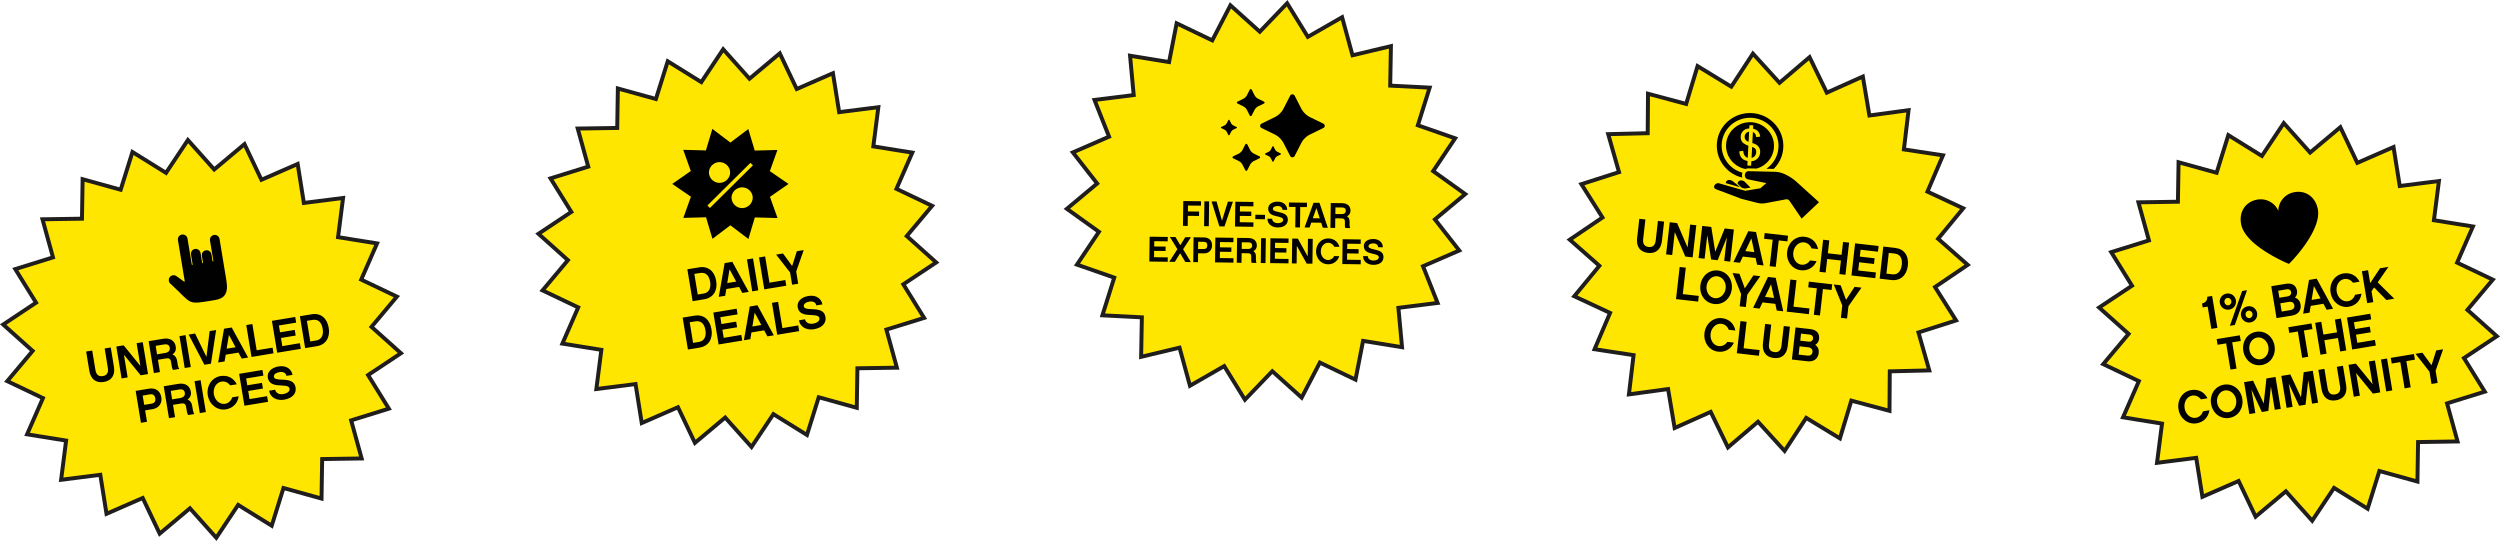
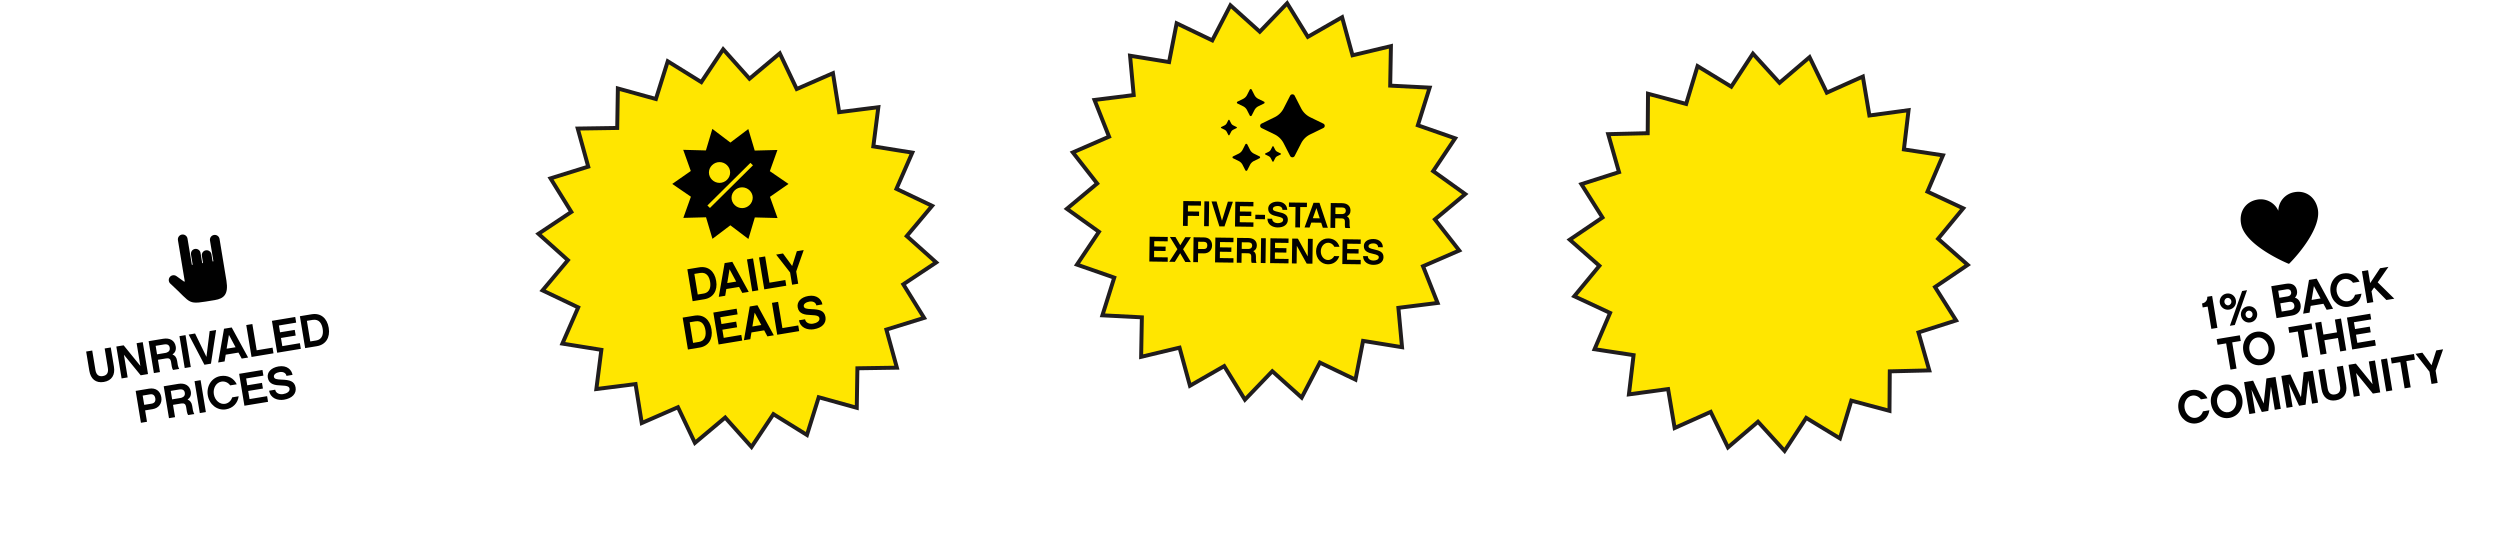
<svg xmlns="http://www.w3.org/2000/svg" height="149.87" viewBox="0 0 692.67 149.87" width="692.67">
  <clipPath id="a">
    <path d="M338.29 24.68h28.75v22.65h-28.75z" />
  </clipPath>
-   <path d="M36.7 42.12l8.85 5.49.45.29.29-.44 5.77-8.66L59 46.56l.35.4.41-.34 7.98-6.69 4.47 9.4.23.48.49-.21 9.54-4.17 1.64 10.28.08.52.53-.07 10.33-1.31-1.32 10.33-.07.53.53.08 10.28 1.65-4.18 9.54-.21.49.48.23 9.4 4.48-6.69 7.97-.34.41.4.36 7.76 6.94-8.67 5.76-.44.3.28.45 5.48 8.85-9.94 3.09-.51.16.14.51 2.77 10.04-10.41.16-.53.01-.01.53-.17 10.41-10.03-2.78-.51-.14-.16.51-3.1 9.94-8.85-5.49-.45-.28-.29.44-5.77 8.66-6.94-7.76-.35-.4-.41.34-7.98 6.69-4.47-9.4-.23-.48-.49.21-9.54 4.17-1.64-10.28-.08-.53-.53.07-10.33 1.31 1.32-10.33.07-.53-.52-.08-10.3-1.65 4.18-9.54.21-.49-.48-.23-9.4-4.48 6.69-7.97.34-.41-.4-.35-7.76-6.95 8.67-5.77.44-.29-.28-.45-5.48-8.85 9.94-3.09.51-.16-.14-.51-2.77-10.04 10.41-.16.53-.01.01-.53.17-10.41 10.03 2.78.51.14.16-.51z" fill="#ffe600" stroke="#201d1d" stroke-width="1.098" />
  <path clip-rule="evenodd" d="M50.4 64.99c.73-.12 1.43.38 1.55 1.11l.74 4.46.45 2.74c.01.06.07.11.13.1s.11-.08.1-.14l-.45-2.74c-.12-.73.37-1.43 1.1-1.55s1.42.38 1.54 1.11l.45 2.74c.01.06.07.11.13.1s.11-.08.1-.14l-.31-1.89c-.12-.73.38-1.42 1.11-1.54s1.42.38 1.54 1.11l.31 1.89c.01.06.07.11.13.1s.11-.07.1-.14l-.94-5.67c-.12-.73.38-1.42 1.11-1.54s1.42.37 1.54 1.11l1.91 11.58c.31 1.89.12 3.12-.44 3.93s-1.51 1.21-2.77 1.42c-2.02.33-3.41.58-4.45.67s-1.72.02-2.34-.26c-1.24-.55-2.3-2-5.41-4.85l-.01-.01c-.6-.43-.74-1.28-.31-1.88s1.27-.74 1.87-.31l2.1 1.5c.11.08.22 0 .2-.12L49.3 66.54c-.12-.73.37-1.43 1.1-1.55z" fill="#010101" fill-rule="evenodd" />
  <path d="M30.69 96.27l.88 5.34c.37 2.25-.58 3.85-2.81 4.22s-3.63-.84-4.01-3.09l-.88-5.34 1.68-.28.89 5.39c.22 1.31.9 1.88 2.05 1.69s1.61-.95 1.39-2.26L29 96.55zm8.86-1.47l1.46 8.84-2.03.34-4.65-5.7 1.04 6.29-1.68.28-1.46-8.84 2.03-.33 4.63 5.7-1.04-6.29zm9.72 6.38c.05.32.24.8.38 1.04l-1.71.28c-.14-.23-.27-.53-.34-.94l-.22-1.35c-.12-.75-.54-1.04-1.33-.91l-2.29.38.56 3.41-1.68.28-1.46-8.84 4.04-.67c1.85-.31 3.19.48 3.47 2.14.17 1.01-.2 1.73-.9 2.22.68.24 1.13.79 1.28 1.72zm-5.76-3.01l2.4-.4c.22-.04 1.3-.31 1.12-1.4-.05-.29-.19-1.16-1.54-.94l-2.36.39zm7.89-5.32l1.46 8.84-1.68.28-1.46-8.84zm8.48-1.41l-1.43 9.32-1.81.3-4.37-8.36 1.78-.3 3.15 6.48.89-7.15zm6.19 6.25l-3.53.58-.31 1.87-1.78.29 1.62-9.35 2.13-.35 4.55 8.33-1.78.29zm-.8-1.48l-1.84-3.43-.64 3.83zm4.65-6.43l1.2 7.27 4.4-.73.26 1.57-6.09 1.01-1.46-8.84zm13.17 5.3l.26 1.57-6.55 1.08-1.46-8.84 6.46-1.07.26 1.57-4.78.79.31 1.89 4.08-.67.26 1.57-4.08.67.37 2.26zm7.99-4.25c.45 2.7-.84 4.68-3.26 5.08l-3.27.54-1.46-8.84 3.27-.54c2.46-.41 4.27 1.03 4.72 3.76zm-1.68.26c-.22-1.3-.88-2.77-2.78-2.46l-1.59.26.94 5.71 1.59-.26c2.01-.33 2.02-2.18 1.84-3.25zm-44.7 18.97c.27 1.64-.67 3.02-2.41 3.3l-2.08.34.52 3.16-1.68.28-1.46-8.84 3.72-.62c1.85-.29 3.1.65 3.39 2.38zm-3.14-.8l-2.03.34.43 2.57 2.03-.33c.78-.13 1.18-.6 1.04-1.49-.16-.9-.7-1.22-1.47-1.09zm11.89 4.41c.05.32.24.8.38 1.04l-1.71.28c-.14-.23-.27-.53-.34-.94l-.22-1.35c-.12-.75-.54-1.04-1.33-.91l-2.29.38.56 3.41-1.68.28-1.46-8.84 4.04-.67c1.85-.31 3.19.48 3.47 2.14.17 1.01-.2 1.73-.9 2.22.68.24 1.13.8 1.28 1.73zm-5.76-3.02l2.4-.4c.22-.04 1.3-.31 1.12-1.4-.05-.29-.19-1.16-1.54-.94l-2.36.39zm7.89-5.32l1.46 8.84-1.68.28-1.46-8.84zm10.55 4.46c-.26 1.89-1.56 3.29-3.52 3.62-2.41.4-4.62-1.32-5.04-3.9s1.11-4.92 3.52-5.32c2-.33 3.67.56 4.51 2.28l-1.82.3c-.53-.74-1.42-1.21-2.44-1.04-1.45.24-2.37 1.83-2.09 3.5.28 1.68 1.66 2.89 3.11 2.65 1.01-.17 1.71-.92 1.97-1.79zm7.88-.03l.26 1.57-6.55 1.08-1.46-8.84 6.46-1.07.26 1.57-4.78.79.31 1.89 4.08-.67.26 1.57-4.08.67.37 2.25zm3.17-8.24c2.33-.39 3.64.94 3.87 2.34l-1.68.28c-.13-.76-.86-1.23-1.93-1.05-.89.15-1.66.63-1.55 1.3.1.61.74.73 2.13.79 2.17.07 3.58.38 3.88 2.18.28 1.71-.97 3.01-3.2 3.38-1.73.29-3.78-.36-4.13-2.49l1.68-.28c.17 1.04 1.3 1.37 2.19 1.22.97-.16 1.92-.67 1.78-1.51-.09-.56-.61-.83-2.29-.88s-3.42-.26-3.73-2.16c-.25-1.5.92-2.77 2.98-3.12z" fill="#010101" />
  <path d="M185.01 16.98l8.85 5.49.45.28.29-.44 5.77-8.66 6.94 7.76.35.4.41-.34 7.98-6.69 4.47 9.4.23.48.49-.21 9.54-4.17 1.64 10.28.08.52.53-.07 10.33-1.31-1.32 10.33-.07.53.52.08 10.28 1.65-4.18 9.54-.21.49.48.23 9.4 4.48-6.69 7.97-.34.41.4.35 7.76 6.95-8.67 5.77-.44.29.28.45 5.48 8.85-9.94 3.09-.51.16.14.51 2.77 10.04-10.41.16-.53.01-.01.53-.17 10.41-10.03-2.78-.51-.14-.16.51-3.1 9.94-8.85-5.49-.45-.28-.29.44-5.77 8.66-6.94-7.76-.35-.4-.41.34-7.98 6.69-4.47-9.4-.23-.48-.49.21-9.54 4.17-1.64-10.28-.08-.52-.53.07-10.33 1.31 1.32-10.33.07-.53-.52-.08-10.28-1.65 4.17-9.54.21-.49-.48-.23-9.4-4.48 6.69-7.97.34-.41-.4-.35-7.76-6.95 8.67-5.77.44-.29-.28-.45-5.49-8.85 9.94-3.09.51-.16-.14-.51-2.77-10.04 10.41-.16.53-.01.01-.53.17-10.41 10.03 2.78.51.14.16-.51z" fill="#ffe600" stroke="#201d1d" stroke-width="1.098" />
  <path d="M215.4 41.55l-6.29.17-1.78-5.97-4.96 3.75-5-3.79-1.78 5.97-6.29-.17 2.1 5.87-5.14 3.58 5.17 3.54-2.1 5.87 6.29-.17 1.78 5.97 4.96-3.75 5 3.79 1.78-5.97 6.29.17-2.1-5.87 5.14-3.58-5.17-3.54zm-16.04 3.36c1.61 0 2.94 1.32 2.94 2.88s-1.33 2.88-2.94 2.88-2.94-1.32-2.94-2.88 1.33-2.88 2.94-2.88zm6.26 12.75c-1.61 0-2.94-1.32-2.94-2.88s1.33-2.88 2.94-2.88 2.94 1.32 2.94 2.88c-.01 1.56-1.34 2.88-2.94 2.88zm-8.92-.04l-.7-.69 11.92-11.81.7.69z" />
  <path d="M198.43 77.83c.45 2.7-.84 4.68-3.26 5.08l-3.27.54-1.46-8.84 3.27-.54c2.46-.41 4.27 1.03 4.72 3.76zm-1.68.26c-.21-1.3-.88-2.77-2.78-2.46l-1.59.26.94 5.71 1.59-.26c2-.33 2.01-2.18 1.84-3.25zm8.02 1.41l-3.53.58-.31 1.87-1.78.29 1.62-9.35 2.13-.35 4.55 8.33-1.78.29zm-.8-1.48l-1.84-3.43-.63 3.83zm4.67-6.42l1.46 8.84-1.68.28-1.46-8.84zm3.35-.55l1.2 7.27 4.4-.73.26 1.57-6.09 1.01-1.46-8.84zm8.61 4.17l.56 3.39-1.69.28-.56-3.39-3.87-4.96 1.9-.31 2.54 3.47 1.3-4.1 1.9-.31zm-23.47 16c.45 2.7-.84 4.68-3.26 5.08l-3.27.54-1.46-8.84 3.28-.54c2.45-.41 4.26 1.03 4.71 3.76zm-1.68.27c-.21-1.3-.88-2.77-2.77-2.46l-1.59.26.94 5.71 1.59-.26c1.99-.34 2-2.18 1.83-3.25zm9.94 1.3l.26 1.57-6.55 1.08-1.46-8.84 6.46-1.07.26 1.57-4.78.79.31 1.89 4.08-.67.26 1.57-4.08.67.37 2.26zm6.34-1.26l-3.53.58-.31 1.87-1.78.29 1.62-9.35 2.13-.35 4.54 8.33-1.78.3zm-.8-1.48l-1.84-3.43-.63 3.84zm4.65-6.42l1.2 7.27 4.39-.73.26 1.57-6.09 1.01-1.46-8.84zm8.41-1.63c2.33-.39 3.64.94 3.87 2.34l-1.68.28c-.13-.76-.86-1.23-1.93-1.06-.89.15-1.66.63-1.55 1.3.1.61.74.73 2.13.79 2.17.07 3.58.38 3.88 2.19.28 1.71-.97 3.01-3.2 3.38-1.73.29-3.78-.36-4.13-2.48l1.68-.28c.17 1.04 1.3 1.37 2.19 1.22.97-.16 1.92-.67 1.78-1.51-.09-.56-.61-.83-2.29-.88s-3.42-.26-3.73-2.16c-.25-1.51.91-2.79 2.98-3.13z" fill="#010101" />
  <path d="M340.91 1.47l7.74 6.96.39.36.37-.38L356.62.9l5.46 8.86.28.45.46-.26 9.03-5.18 2.75 10.04.14.51.52-.12 10.12-2.42-.19 10.41-.01.53.53.03 10.4.53L393 34.2l-.16.51.5.18 9.83 3.43-5.79 8.65-.3.44.43.31 8.46 6.06-7.99 6.67-.41.34.33.42 6.41 8.2-9.55 4.15-.49.21.2.49 3.84 9.68-10.33 1.29-.53.07.05.53.96 10.37-10.28-1.67-.52-.08-.1.52-2 10.22-9.39-4.5-.48-.23-.24.47-4.8 9.24-7.74-6.96-.4-.35-.37.38-7.21 7.51-5.46-8.86-.28-.45-.46.26-9.03 5.18-2.75-10.04-.14-.51-.52.12-10.12 2.42.19-10.41.01-.53-.53-.03-10.4-.53 3.12-9.93.16-.51-.5-.18-9.83-3.43 5.79-8.65.3-.44-.43-.31-8.46-6.06 7.99-6.67.41-.34-.33-.42-6.41-8.2 9.55-4.15.49-.21-.2-.49-3.84-9.68 10.33-1.29.53-.07-.05-.53-.96-10.37 10.28 1.67.53.09.1-.52 2-10.22 9.39 4.5.48.23.24-.47z" fill="#ffe600" stroke="#201d1d" stroke-width="1.098" />
  <g clip-path="url(#a)">
    <path d="M349.53 35.47l3.61 1.76c1.08.53 1.96 1.39 2.51 2.45l1.81 3.53c.26.5.99.5 1.25 0l1.81-3.53a5.515 5.515 0 012.51-2.45l3.62-1.76c.52-.25.52-.97 0-1.22l-3.62-1.76a5.612 5.612 0 01-2.51-2.45l-1.81-3.53c-.26-.5-.99-.5-1.25 0l-1.81 3.53a5.515 5.515 0 01-2.51 2.45l-3.61 1.76c-.51.25-.51.97 0 1.22zm-6.66-7.31l1.55-.76c.46-.23.84-.59 1.08-1.05l.77-1.51c.11-.22.43-.22.54 0l.77 1.51c.23.45.61.82 1.08 1.05l1.55.76c.22.11.22.42 0 .52l-1.55.76c-.47.23-.84.6-1.08 1.05l-.77 1.51c-.11.22-.43.22-.54 0l-.77-1.51c-.23-.45-.61-.82-1.08-1.05l-1.55-.76c-.22-.1-.22-.41 0-.52zm-1.22 15.17l1.55-.76c.46-.23.84-.6 1.07-1.05l.77-1.51c.11-.22.43-.22.54 0l.77 1.51c.23.45.61.82 1.07 1.05l1.55.76c.22.11.22.42 0 .52l-1.55.76c-.46.23-.84.6-1.07 1.05l-.77 1.51c-.11.22-.43.22-.54 0l-.77-1.51c-.23-.45-.61-.82-1.07-1.05l-1.55-.76c-.22-.1-.22-.41 0-.52zm8.94-.82l.89-.44c.27-.13.48-.34.62-.6l.45-.87c.06-.12.25-.12.31 0l.45.87c.13.26.35.47.62.6l.89.44c.13.06.13.24 0 .3l-.89.44c-.27.13-.49.34-.62.6l-.45.87c-.06.12-.25.12-.31 0l-.45-.87c-.13-.26-.35-.47-.62-.6l-.89-.44c-.12-.06-.12-.23 0-.3zm-12.21-7.32l.89-.44c.27-.13.49-.34.62-.6l.45-.87c.06-.12.25-.12.31 0l.45.87c.13.26.35.47.62.6l.89.44c.13.06.13.24 0 .3l-.89.44c-.27.13-.49.34-.62.6l-.45.87c-.06.12-.25.12-.31 0l-.45-.87c-.13-.26-.35-.47-.62-.6l-.89-.44a.164.164 0 010-.3z" />
  </g>
  <path d="M329.15 56.95l-.02 1.63 3.1.04-.02 1.22-3.1-.04-.04 2.8-1.31-.02.09-6.88 4.91.06-.02 1.22zm5.86-1.15l-.09 6.88-1.31-.02.09-6.88zm6.59.09l-2.34 6.85-1.41-.02-2.17-6.91 1.39.02 1.5 5.32 1.64-5.28zm5.69 5.73l-.02 1.22-5.09-.07.09-6.88 5.02.07-.02 1.22-3.71-.05-.02 1.47 3.17.04-.02 1.22-3.17-.04-.02 1.75zm.51-.91l.02-1.22 2.68.04-.02 1.22zm6.23-4.84c1.81.02 2.62 1.2 2.61 2.29l-1.31-.02c.01-.59-.48-1.05-1.31-1.06-.69-.01-1.34.25-1.35.77-.01.48.46.65 1.51.88 1.63.35 2.65.77 2.64 2.17-.02 1.33-1.14 2.15-2.87 2.12-1.35-.02-2.8-.78-2.78-2.43l1.31.02c-.01.81.8 1.21 1.49 1.22.75.01 1.54-.25 1.55-.9.01-.44-.35-.71-1.61-.97s-2.55-.66-2.53-2.13c-.01-1.17 1.04-1.98 2.65-1.96zm8.07 1.51l-1.84-.02-.07 5.66-1.31-.02.07-5.66-1.84-.02.02-1.22 4.99.07zm3.96 4.33l-2.74-.04-.48 1.37-1.39-.02 2.49-6.84 1.65.02 2.31 6.91-1.39-.02zm-.4-1.22l-.92-2.84-1 2.81zm8.27 1.87c0 .25.07.64.15.83l-1.33-.02c-.08-.19-.13-.44-.13-.75l.01-1.05c.01-.58-.27-.86-.88-.86l-1.78-.02-.04 2.66-1.31-.02.09-6.88 3.14.04c1.44.02 2.35.79 2.33 2.08-.01.78-.38 1.28-.98 1.55.48.27.74.75.73 1.48zm-3.94-3.06l1.86.02c.17 0 1.02-.06 1.03-.91 0-.23.01-.9-1.04-.92l-1.83-.02zm-46.44 12.01l-.02 1.22-5.09-.07.09-6.88 5.02.07-.02 1.22-3.72-.05-.02 1.47 3.17.04-.02 1.22-3.17-.04-.02 1.75zm4.86 1.28l-1.42-2.43-1.48 2.39-1.55-.02 2.26-3.49-2.08-3.39 1.55.02 1.33 2.27 1.39-2.23 1.56.02-2.17 3.33 2.16 3.55zm7.42-4.56c-.02 1.28-.91 2.19-2.27 2.17l-1.61-.02-.03 2.46-1.31-.02.09-6.88 2.89.04c1.44.02 2.26.91 2.24 2.25zM333.56 67l-1.58-.02-.03 2 1.58.02c.6.01.97-.29.98-.99.02-.69-.34-1-.95-1.01zm8.2 4.55l-.02 1.22-5.09-.07.09-6.88 5.02.07-.02 1.22-3.71-.05-.02 1.47 3.17.04-.02 1.22-3.16-.04-.02 1.75zm6.22.47c0 .25.07.64.15.83l-1.33-.02c-.08-.19-.13-.44-.13-.75l.01-1.05c.01-.58-.27-.86-.88-.86l-1.78-.02-.04 2.66-1.31-.02.09-6.88 3.14.04c1.44.02 2.35.79 2.33 2.08-.01.78-.38 1.28-.98 1.55.48.27.74.75.73 1.48zm-3.94-3.06l1.86.02c.17 0 1.02-.06 1.03-.91 0-.23.01-.9-1.04-.92l-1.83-.02zm6.68-2.95l-.09 6.88-1.31-.02.09-6.88zm6.3 5.74l-.02 1.22-5.09-.07.09-6.88 5.02.07-.02 1.22-3.72-.05-.02 1.47 3.17.04-.02 1.22-3.17-.04-.02 1.75zm6.7-5.57l-.09 6.88-1.58-.02-2.74-4.93-.06 4.89-1.31-.02.09-6.88 1.57.02 2.73 4.93.06-4.89zm7.35 4.79c-.45 1.39-1.62 2.28-3.15 2.26-1.87-.02-3.31-1.62-3.28-3.63s1.5-3.57 3.38-3.54c1.56.02 2.69.92 3.1 2.33l-1.42-.02c-.3-.63-.91-1.1-1.7-1.11-1.13-.01-2.04 1.06-2.05 2.36-.02 1.31.86 2.41 1.99 2.42.78.01 1.41-.47 1.73-1.09zm5.95 1.04l-.02 1.22-5.09-.07.09-6.88 5.02.07-.02 1.22-3.72-.05-.02 1.47 3.17.04-.02 1.22-3.17-.04-.02 1.75zm3.51-5.79c1.81.02 2.62 1.2 2.61 2.29l-1.31-.02c.01-.59-.48-1.05-1.31-1.06-.69-.01-1.34.25-1.35.78-.01.48.46.65 1.51.88 1.63.35 2.65.77 2.64 2.17-.02 1.33-1.14 2.15-2.87 2.12-1.35-.02-2.8-.78-2.78-2.43l1.31.02c-.01.81.8 1.21 1.49 1.22.75.01 1.54-.25 1.55-.9.01-.44-.35-.71-1.61-.97s-2.55-.66-2.53-2.13c-.01-1.18 1.04-1.99 2.65-1.97z" fill="#010101" />
  <path d="M485.68 14.86l7.01 7.7.36.39.4-.35 7.92-6.76 4.55 9.36.23.48.48-.22 9.5-4.25 1.73 10.27.09.52.53-.07 10.32-1.4-1.23 10.34-.06.53.53.08 10.29 1.56-4.09 9.57-.21.49.48.22 9.43 4.4-6.62 8.03-.34.41.4.35 7.81 6.88-8.62 5.84-.44.3.28.45 5.56 8.8-9.92 3.17-.51.16.15.51 2.85 10.01-10.41.25-.53.01-.01.53-.08 10.41-10.06-2.69-.51-.14-.15.51-3.01 9.96-8.89-5.41-.45-.28-.29.45-5.7 8.71-7.01-7.7-.36-.39-.4.35-7.92 6.76-4.55-9.36-.23-.48-.49.22-9.5 4.25-1.73-10.27-.09-.52-.53.07-10.32 1.4 1.23-10.34.06-.53-.52-.08-10.29-1.56 4.09-9.57.21-.49-.48-.22-9.44-4.4 6.62-8.03.34-.41-.4-.35-7.81-6.88 8.62-5.84.44-.3-.28-.45-5.56-8.8 9.92-3.17.51-.16-.15-.51-2.85-10.01 10.41-.25.53-.01.01-.53.08-10.41 10.06 2.69.51.14.15-.51 3.01-9.97 8.89 5.42.45.28.29-.44z" fill="#ffe600" stroke="#201d1d" stroke-width="1.098" />
-   <path d="M461.07 61.4l-.61 5.38c-.26 2.27-1.61 3.55-3.86 3.29-2.24-.26-3.27-1.8-3.01-4.07l.61-5.38 1.69.19-.62 5.43c-.15 1.32.35 2.05 1.51 2.19 1.15.13 1.81-.47 1.96-1.79l.62-5.43zm8.92 1.01l-1.01 8.9-2.04-.23-2.91-6.75-.72 6.34-1.69-.19 1.01-8.9 2.04.23 2.9 6.75.72-6.34zm10.41 1.18l-1.01 8.9-1.67-.19.74-6.53-2.55 6.33-1.81-.21-1.07-6.74-.74 6.53-1.67-.19 1.01-8.9 2.51.29 1.1 6.88 2.62-6.46zm6.03 7.9l-3.55-.4-.8 1.71-1.8-.2 4.12-8.55 2.14.24 2.09 9.26-1.8-.2zm-.36-1.64l-.83-3.8-1.66 3.52zm9.16-2.97l-2.39-.27-.83 7.33-1.69-.19.83-7.33-2.39-.27.18-1.58 6.47.74zm8.09 5.48c-.77 1.75-2.4 2.74-4.38 2.52-2.42-.28-4.08-2.53-3.78-5.13s2.41-4.43 4.84-4.15c2.01.23 3.37 1.54 3.72 3.42l-1.83-.21c-.31-.85-1.03-1.55-2.06-1.66-1.46-.17-2.78 1.11-2.97 2.79-.19 1.69.8 3.24 2.26 3.4 1.01.12 1.89-.42 2.38-1.18zm9.01-5.13l-1.01 8.9-1.69-.19.43-3.76-3.8-.43-.43 3.76-1.71-.19 1.01-8.9 1.71.19-.4 3.57 3.8.43.41-3.57zm7.43 8.26l-.18 1.58-6.6-.75 1.01-8.9 6.51.74-.18 1.58-4.81-.55-.22 1.9 4.11.47-.18 1.58-4.11-.47-.26 2.27zm8.85-1.9c-.31 2.72-2.09 4.27-4.52 4l-3.3-.38 1.01-8.9 3.3.38c2.47.27 3.82 2.15 3.51 4.9zm-1.69-.21c.15-1.31-.09-2.91-2-3.13l-1.6-.18-.65 5.75 1.6.18c2.01.23 2.52-1.54 2.65-2.62zm-59.84.78l-.83 7.33 4.43.5-.18 1.58-6.13-.7 1.01-8.9zm8.93.79c2.52.29 4.12 2.55 3.82 5.13-.29 2.59-2.36 4.44-4.88 4.15-2.53-.29-4.13-2.55-3.83-5.14.3-2.58 2.37-4.43 4.89-4.14zm-.87 7.67c1.46.17 2.8-1.07 2.99-2.74.19-1.66-.84-3.16-2.3-3.33-1.48-.17-2.81 1.07-3 2.73-.19 1.67.84 3.18 2.31 3.34zm8.97-.96l-.39 3.41-1.71-.19.39-3.41-2.36-5.83 1.91.22 1.49 4.03 2.37-3.59 1.91.22zm7.78 2.53l-3.55-.4-.81 1.71-1.8-.21 4.12-8.55 2.14.24 2.09 9.26-1.8-.2zm-.36-1.64l-.83-3.8-1.66 3.52zm6.22-4.91l-.83 7.33 4.43.5-.18 1.58-6.13-.7 1.01-8.9zm9.72 2.71l-2.39-.27-.83 7.33-1.69-.19.83-7.33-2.39-.28.18-1.58 6.47.74zm4.68 4.49l-.39 3.41-1.71-.19.39-3.41-2.36-5.83 1.91.22 1.49 4.03 2.37-3.59 1.91.22zm-31.74 10.08c-.77 1.75-2.4 2.74-4.38 2.52-2.42-.28-4.08-2.53-3.78-5.13.3-2.61 2.41-4.43 4.84-4.16 2.02.23 3.37 1.54 3.72 3.43l-1.83-.21c-.31-.85-1.03-1.55-2.06-1.66-1.46-.17-2.78 1.11-2.97 2.79-.19 1.69.8 3.24 2.26 3.4 1.01.12 1.89-.42 2.38-1.18zm3.52-5.76l-.83 7.33 4.43.5-.18 1.58-6.13-.7 1.01-8.91zm12 1.36l-.61 5.38c-.26 2.27-1.61 3.55-3.86 3.29-2.24-.26-3.26-1.8-3.01-4.07l.61-5.38 1.69.19-.62 5.43c-.15 1.32.35 2.05 1.51 2.19 1.15.13 1.81-.47 1.96-1.79l.62-5.43zm7.98 7.28c-.18 1.59-1.38 2.5-3.09 2.3l-4.34-.49 1.01-8.9 4.11.47c1.78.2 2.58 1.23 2.41 2.72-.08.74-.47 1.31-1.07 1.65.7.46 1.08 1.23.97 2.25zm-2.49-5.1l-2.41-.27-.22 1.96 2.41.28c.58.07 1.08-.28 1.15-.87.06-.59-.29-1.02-.93-1.1zm.76 4.84c.08-.74-.34-1.22-1.2-1.32l-2.37-.27-.26 2.3 2.41.27c.65.07 1.32-.11 1.42-.98z" fill="#010101" />
-   <path clip-rule="evenodd" d="M485.01 51.98l-1.52-1.54c-.64-.62-1.83-.71-2.09.41l1.15 1.16.85.24zm.22-18.11c-3.66-.19-6.79 2.57-6.98 6.18-.18 3.31 2.18 6.18 5.4 6.78.23-.12.49-.18.79-.18h.02l2.24.05c2.65-.74 4.65-3.08 4.81-5.94.2-3.61-2.61-6.69-6.28-6.89zm-1.03 10.74c-.45-.09-.82-.22-1.11-.39-.33-.19-.6-.48-.82-.87s-.34-.86-.35-1.41l1.08-.15c.05.58.18 1 .37 1.28.24.34.53.55.87.65l.18-3.34c-.38-.13-.76-.32-1.15-.56-.33-.2-.58-.48-.75-.82s-.24-.73-.22-1.15c.04-.75.34-1.34.91-1.78.34-.27.83-.43 1.46-.48l.05-.91 1.05.06-.05.92c.5.11.9.3 1.21.58.45.41.7.95.76 1.63l-1.11.11c-.04-.42-.16-.75-.35-.98-.14-.18-.33-.31-.56-.41l-.16 3.04c.4.13.67.23.81.3.33.16.59.35.79.57s.35.47.45.76.14.6.12.94c-.04.73-.31 1.33-.8 1.79-.44.41-.98.64-1.63.68l-.07 1.25-1.05-.06zm1.26-3.9l-.16 3.04c.31-.06.59-.21.82-.45.29-.29.44-.66.47-1.11.02-.38-.06-.7-.24-.94-.16-.2-.46-.38-.89-.54zm-.98-1.42l.15-2.81c-.34.06-.61.2-.83.42-.25.25-.39.56-.41.93-.02.36.07.67.26.92.16.21.44.4.83.54zm.89-7.95c5.08.27 8.99 4.55 8.72 9.55a8.928 8.928 0 01-2.66 5.91l-2.02-.05c1.91-1.32 3.21-3.46 3.34-5.94.23-4.28-3.11-7.93-7.45-8.16s-8.05 3.05-8.27 7.32c-.2 3.7 2.27 6.93 5.75 7.88-.15.43-.17.91-.03 1.35-.04-.01-.07-.01-.1-.01-4.19-1.04-7.19-4.88-6.96-9.29.26-4.99 4.59-8.83 9.68-8.56zm18.62 24.68l-6.28-5.68s-2.9-2.67-5.87-2.74l-7.39-.17c-1.16 0-1.48 1.97-.09 2.27l5.03 1.03-1.64 1.43-4.2.7-7.4-2.11c-1.07-.03-1.84 1.34-.57 1.73l6.85 2.59 4.47 1.14c.8.2 1.52.23 2.33.07l4.86-.91c.97-.18 1.3-.35 1.85.46l3.23 4.75zm-21.82-4.13l-2.09-1.7c-.71-.5-1.81-.49-1.94.55z" fill-rule="evenodd" />
-   <path d="M617.4 37.44l8.85 5.49.45.28.29-.44 5.77-8.66 6.94 7.76.35.4.41-.34 7.98-6.69 4.47 9.4.23.48.49-.21 9.54-4.17 1.64 10.28.08.52.53-.07 10.33-1.31-1.32 10.33-.07.53.53.08 10.28 1.65-4.17 9.53-.21.49.48.23 9.4 4.48-6.69 7.97-.34.41.4.35 7.76 6.95-8.67 5.76-.44.29.28.45 5.48 8.85-9.94 3.09-.51.16.14.51 2.77 10.04-10.41.16-.53.01-.01.53-.17 10.41-10.03-2.78-.51-.14-.16.51-3.1 9.94-8.85-5.49-.45-.28-.29.44-5.77 8.66-6.94-7.76-.35-.4-.41.34-7.98 6.69-4.47-9.4-.23-.48-.49.21-9.54 4.17-1.64-10.28-.08-.52-.53.07-10.33 1.31 1.32-10.33.07-.53-.53-.09-10.28-1.65 4.18-9.54.21-.49-.48-.23-9.4-4.48 6.69-7.97.34-.41-.4-.36-7.76-6.94 8.67-5.76.44-.29-.28-.45-5.48-8.85 9.94-3.09.51-.16-.14-.51-2.77-10.04 10.41-.16.53-.01.01-.53.17-10.41 10.03 2.78.51.14.16-.51z" fill="#ffe600" stroke="#201d1d" stroke-width="1.098" />
  <path d="M612.91 82l1.46 8.84-1.68.28-1.02-6.17-1.38.23-.18-1.1c.79-.14 1.54-.75 1.45-1.86zm3.99-.66c1.27-.21 2.39.62 2.6 1.86.2 1.22-.59 2.38-1.86 2.58-1.26.21-2.39-.62-2.6-1.85-.2-1.22.6-2.38 1.86-2.59zm.93 8.93l3.39-9.64 1.36-.23-3.39 9.65zm5.68-.94c-1.27.21-2.39-.63-2.6-1.86-.2-1.22.59-2.39 1.86-2.6 1.26-.21 2.4.64 2.6 1.86.21 1.24-.6 2.4-1.86 2.6zm-6.07-4.74c.53-.09.89-.62.8-1.18s-.6-.95-1.14-.86c-.52.09-.88.62-.79 1.18.1.56.61.95 1.13.86zm5.53 1.5c-.53.09-.89.62-.8 1.18s.6.95 1.14.86c.52-.09.89-.62.8-1.18-.09-.57-.61-.95-1.14-.86zm14.44-1.72c.26 1.58-.64 2.78-2.35 3.06l-4.31.71-1.46-8.84 4.08-.67c1.77-.29 2.82.48 3.06 1.96.12.74-.1 1.39-.58 1.88.81.25 1.39.89 1.56 1.9zm-3.79-4.22l-2.4.4.32 1.95 2.39-.4c.57-.1.97-.56.87-1.15-.08-.59-.54-.91-1.18-.8zm2.06 4.44c-.12-.74-.66-1.08-1.52-.94l-2.36.39.38 2.28 2.4-.4c.65-.11 1.24-.47 1.1-1.33zm8.07-.42l-3.53.58-.31 1.87-1.78.29 1.62-9.35 2.13-.35 4.54 8.33-1.78.29zm-.8-1.48l-1.84-3.43-.64 3.84zm11.34-1.32c-.26 1.89-1.56 3.3-3.52 3.62-2.41.4-4.62-1.32-5.04-3.9-.43-2.59 1.11-4.92 3.52-5.32 2-.33 3.66.56 4.51 2.28l-1.82.3c-.53-.74-1.42-1.21-2.43-1.04-1.45.24-2.37 1.83-2.09 3.5.28 1.68 1.66 2.89 3.11 2.65 1.01-.17 1.71-.92 1.97-1.79zm3.5-1.73l-.72 1.05.5 3.02-1.7.28-1.46-8.84 1.7-.28.59 3.57 2.74-4.12 2.32-.38-2.98 4.29 4.6 4.53-2.19.36zm-36.95 14.83l-2.37.39 1.2 7.27-1.68.28-1.2-7.27-2.37.39-.26-1.57 6.42-1.06zm4.28-2.54c2.5-.41 4.66 1.32 5.08 3.88.43 2.57-1.06 4.91-3.56 5.33-2.51.42-4.67-1.32-5.09-3.89-.43-2.57 1.06-4.91 3.57-5.32zm1.26 7.61c1.45-.24 2.4-1.8 2.12-3.45-.27-1.64-1.67-2.81-3.12-2.57-1.47.24-2.41 1.8-2.14 3.44.27 1.66 1.67 2.83 3.14 2.58zm14.32-8.36l-2.37.39 1.2 7.28-1.68.28-1.2-7.28-2.37.39-.26-1.57 6.42-1.06zm7.91-2.92l1.46 8.84-1.68.28-.62-3.73-3.77.62.62 3.73-1.7.28-1.46-8.84 1.69-.28.59 3.54 3.77-.62-.59-3.54zm9.4 5.92l.26 1.57-6.55 1.08-1.46-8.84 6.46-1.07.26 1.57-4.78.79.31 1.89 4.08-.67.26 1.57-4.08.67.37 2.25zm-45.86 19.49c-.26 1.89-1.56 3.29-3.52 3.62-2.41.4-4.62-1.32-5.04-3.9-.43-2.59 1.11-4.92 3.52-5.32 2-.33 3.66.56 4.51 2.28l-1.82.3c-.53-.74-1.42-1.21-2.43-1.04-1.45.24-2.37 1.83-2.09 3.5.28 1.68 1.66 2.89 3.11 2.65 1.01-.17 1.71-.92 1.97-1.79zm4.03-7.09c2.5-.41 4.66 1.32 5.08 3.88.43 2.57-1.06 4.91-3.56 5.33-2.51.42-4.67-1.32-5.09-3.9-.43-2.55 1.06-4.89 3.57-5.31zm1.26 7.62c1.45-.24 2.4-1.8 2.12-3.45-.27-1.64-1.67-2.81-3.12-2.57-1.47.24-2.41 1.8-2.14 3.44.27 1.65 1.67 2.82 3.14 2.58zm13.03-9.76l1.46 8.84-1.66.27-1.07-6.48-.72 6.78-1.8.3-2.87-6.19 1.07 6.49-1.66.27-1.46-8.84 2.5-.41 2.94 6.32.75-6.93zm10.33-1.71l1.46 8.84-1.66.27-1.07-6.49-.73 6.78-1.8.3-2.87-6.19 1.07 6.49-1.66.27-1.46-8.84 2.5-.41 2.94 6.32.75-6.93zm8.36-1.38l.88 5.34c.37 2.26-.58 3.85-2.81 4.22s-3.63-.84-4.01-3.09l-.88-5.34 1.68-.28.89 5.39c.22 1.31.9 1.88 2.05 1.69s1.61-.95 1.39-2.26l-.89-5.39zm8.86-1.47l1.46 8.84-2.03.33-4.65-5.7 1.04 6.29-1.68.28-1.46-8.84 2.03-.33 4.63 5.7-1.04-6.29zm3.35-.55l1.46 8.84-1.68.28-1.46-8.84zm7.72.33l-2.37.39 1.2 7.27-1.68.28-1.2-7.27-2.37.39-.26-1.57 6.42-1.06zm5.74 3.05l.56 3.39-1.7.28-.56-3.39-3.87-4.96 1.9-.31 2.54 3.47 1.3-4.1 1.9-.31z" fill="#010101" />
  <path d="M635.64 53.26a5.33 5.33 0 00-4.39 5.14c-.5-1.13-1.37-2.04-2.47-2.6s-2.36-.72-3.57-.45c-2.9.58-4.98 3.2-4.25 6.83 1.16 5.8 12.21 10.52 13.12 10.89.07.03.15.01.21-.04 2.91-2.9 8.89-10.18 7.9-15.11-.72-3.59-3.62-5.25-6.55-4.66z" />
</svg>